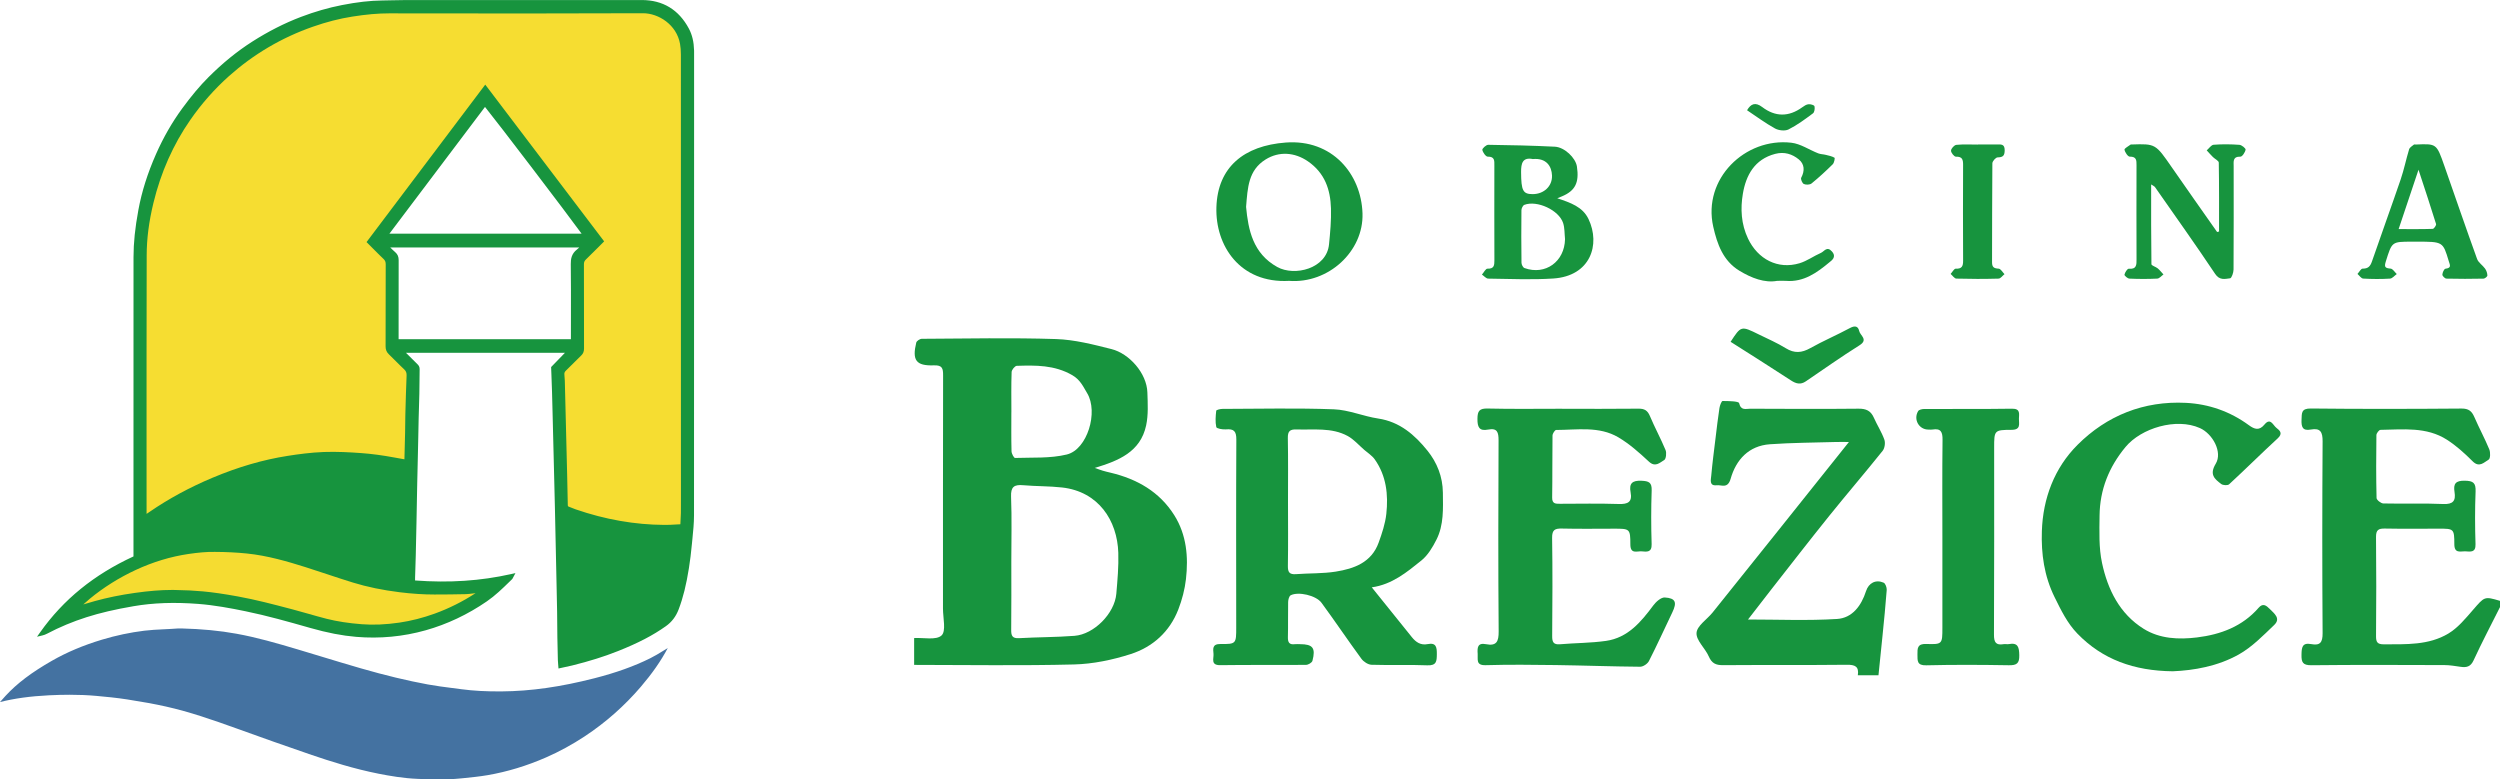
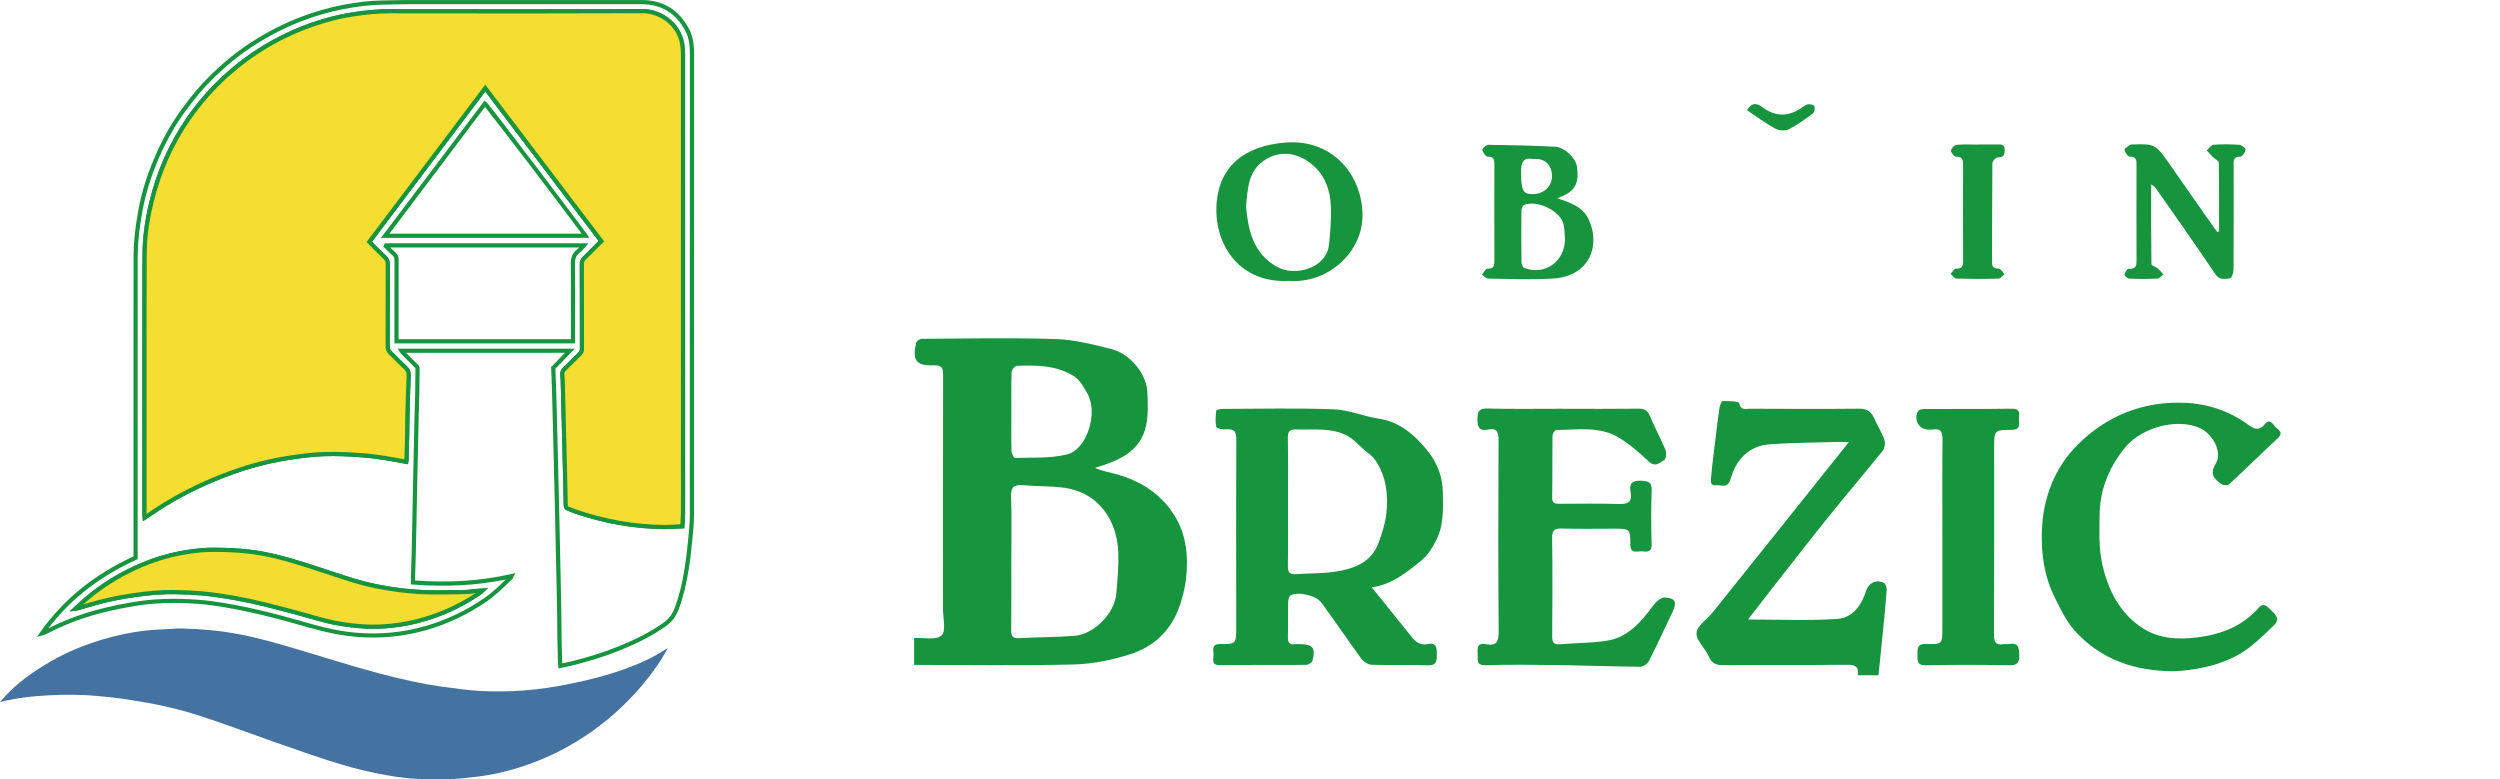
<svg xmlns="http://www.w3.org/2000/svg" version="1.1" id="Layer_1" x="0px" y="0px" width="149.181px" height="46.511px" viewBox="0 0 149.181 46.511" style="enable-background:new 0 0 149.181 46.511;" xml:space="preserve">
  <style type="text/css">
	.st0{fill:#17943E;}
	.st1{fill:#4472A1;}
	.st2{fill:#F6DD31;}
	.st3{fill:#F5DC31;}
</style>
  <g>
    <g>
      <g>
-         <path class="st0" d="M33.015,21.951c0.338-0.349,0.652-0.673,0.992-1.024c-3.367,0-6.696,0-10.046,0     c0.028,0.042,0.048,0.083,0.078,0.114c0.259,0.261,0.516,0.523,0.781,0.777c0.062,0.059,0.097,0.112,0.095,0.2     c-0.009,0.489-0.008,0.979-0.017,1.468c-0.009,0.481-0.03,0.962-0.041,1.444     c-0.017,0.726-0.029,1.452-0.045,2.178c-0.013,0.575-0.03,1.15-0.042,1.724     c-0.016,0.776-0.029,1.553-0.044,2.329c-0.013,0.654-0.027,1.308-0.043,1.962     c-0.011,0.445-0.028,0.89-0.04,1.336c-0.003,0.093-0,0.186-0,0.293     c1.975,0.157,3.922,0.064,5.875-0.373c-0.027,0.051-0.035,0.078-0.053,0.095     c-0.474,0.461-0.938,0.931-1.488,1.309c-1.113,0.765-2.315,1.342-3.611,1.707     c-1.34,0.378-2.712,0.505-4.102,0.387c-0.928-0.078-1.832-0.275-2.727-0.529     c-1.28-0.363-2.559-0.729-3.864-0.996c-0.938-0.192-1.879-0.365-2.833-0.44     c-1.301-0.101-2.599-0.085-3.893,0.138c-0.958,0.165-1.903,0.367-2.828,0.661     c-0.817,0.26-1.606,0.587-2.364,0.988c-0.08,0.042-0.164,0.076-0.255,0.097     c1.437-2.028,3.33-3.485,5.589-4.516c0-0.092,0-0.184,0-0.277c0-5.891-0.002-11.783,0.002-17.674     c0.001-0.935,0.118-1.859,0.287-2.779c0.211-1.145,0.574-2.241,1.041-3.301     c0.421-0.955,0.934-1.863,1.554-2.708c0.477-0.651,0.983-1.278,1.552-1.847     c0.789-0.789,1.645-1.501,2.589-2.105c0.912-0.583,1.867-1.078,2.878-1.463c0.793-0.302,1.606-0.542,2.44-0.704     c0.782-0.152,1.571-0.26,2.37-0.271c0.489-0.007,0.977-0.027,1.466-0.028     c4.674-0.002,9.349-0.003,14.023-0c1.228,0.001,2.129,0.561,2.705,1.639     c0.206,0.386,0.284,0.811,0.295,1.247c0.001,0.036,0,0.072,0,0.108c0,9.212,0.002,18.424-0.005,27.635     c-0.001,0.558-0.069,1.116-0.123,1.673c-0.046,0.485-0.103,0.97-0.179,1.451     c-0.131,0.831-0.307,1.651-0.607,2.442c-0.147,0.388-0.373,0.699-0.717,0.943     c-0.875,0.621-1.833,1.074-2.824,1.47c-0.889,0.355-1.804,0.629-2.732,0.859     c-0.215,0.053-0.433,0.094-0.665,0.144c-0.01-0.128-0.023-0.24-0.026-0.353     c-0.012-0.453-0.023-0.905-0.03-1.358c-0.008-0.511-0.007-1.022-0.015-1.533     c-0.011-0.69-0.028-1.38-0.042-2.07c-0.015-0.697-0.029-1.395-0.043-2.092     c-0.014-0.661-0.028-1.323-0.043-1.984c-0.013-0.589-0.029-1.178-0.043-1.768     c-0.014-0.568-0.029-1.135-0.043-1.703c-0.015-0.589-0.029-1.179-0.043-1.768     c-0.014-0.575-0.027-1.15-0.044-1.724C33.053,22.904,33.032,22.424,33.015,21.951z M4.567,36.304     c0.056-0.012,0.113-0.02,0.168-0.036c0.317-0.092,0.633-0.192,0.952-0.28c0.783-0.217,1.579-0.373,2.384-0.486     c0.777-0.109,1.555-0.184,2.341-0.172c0.561,0.009,1.12,0.031,1.679,0.083     c0.695,0.065,1.382,0.174,2.068,0.298c1.111,0.201,2.202,0.492,3.292,0.779c0.674,0.178,1.34,0.386,2.016,0.556     c0.69,0.174,1.395,0.27,2.106,0.326c0.764,0.06,1.524,0.013,2.279-0.097     c0.727-0.106,1.435-0.291,2.127-0.541c0.94-0.339,1.819-0.792,2.644-1.353     c0.043-0.029,0.078-0.07,0.152-0.139c-0.165,0.011-0.278,0.015-0.391,0.026c-0.2,0.019-0.4,0.056-0.6,0.06     c-0.618,0.014-1.236,0.021-1.854,0.021c-0.691,0.001-1.379-0.049-2.065-0.134     c-0.936-0.116-1.86-0.295-2.761-0.571c-0.955-0.292-1.897-0.628-2.851-0.927     c-1.152-0.362-2.31-0.695-3.521-0.816c-0.638-0.064-1.278-0.093-1.916-0.095     c-0.53-0.002-1.064,0.049-1.588,0.126c-1.108,0.163-2.172,0.494-3.188,0.967     c-0.996,0.463-1.923,1.04-2.771,1.741c-0.249,0.205-0.483,0.428-0.723,0.643     c-0.01,0.009-0.02,0.018-0.029,0.027C4.533,36.308,4.55,36.306,4.567,36.304z M40.719,31.405     c0.015-0.286,0.035-0.536,0.039-0.787c0.006-0.396,0.002-0.792,0.002-1.188c0-8.729,0-17.457-0.002-26.186     c-0-0.215-0.015-0.432-0.052-0.644c-0.207-1.183-1.325-1.938-2.344-1.934     c-5.041,0.02-10.082,0.011-15.124,0.007c-0.751-0.001-1.493,0.078-2.232,0.194     c-0.811,0.128-1.602,0.338-2.378,0.609c-1.879,0.656-3.559,1.643-5.045,2.969     c-0.887,0.791-1.663,1.676-2.338,2.649c-1.054,1.518-1.776,3.185-2.211,4.982     c-0.252,1.04-0.405,2.092-0.408,3.158c-0.012,5.157-0.007,10.313-0.007,15.47c0,0.053,0.008,0.106,0.015,0.184     c0.137-0.091,0.252-0.164,0.363-0.24c1.173-0.806,2.423-1.473,3.734-2.022     c1.437-0.602,2.918-1.056,4.463-1.297c0.711-0.111,1.423-0.202,2.142-0.228c0.734-0.027,1.467,0.011,2.199,0.064     c0.668,0.048,1.328,0.142,1.986,0.265c0.237,0.044,0.475,0.085,0.719,0.129c0.008-0.049,0.015-0.076,0.016-0.104     c0.015-0.547,0.03-1.093,0.041-1.64c0.007-0.338,0.004-0.677,0.013-1.015     c0.021-0.791,0.042-1.582,0.075-2.373c0.008-0.195-0.039-0.337-0.185-0.473     c-0.311-0.289-0.601-0.601-0.909-0.894c-0.113-0.108-0.16-0.218-0.159-0.376     c0.006-1.635,0.001-3.27,0.007-4.904c0.001-0.172-0.045-0.295-0.171-0.415     c-0.313-0.296-0.613-0.607-0.933-0.928c2.305-3.056,4.605-6.105,6.921-9.176c2.315,3.052,4.619,6.089,6.929,9.135     c-0.342,0.341-0.669,0.675-1.006,0.999c-0.113,0.108-0.159,0.218-0.159,0.377c0.006,1.678,0.002,3.356,0.006,5.034     c0,0.133-0.034,0.23-0.131,0.323c-0.306,0.295-0.599,0.603-0.906,0.897     c-0.104,0.099-0.149,0.203-0.134,0.342c0.013,0.121,0.022,0.244,0.025,0.366     c0.017,0.619,0.032,1.237,0.047,1.856c0.013,0.532,0.026,1.065,0.039,1.597c0.016,0.633,0.032,1.266,0.047,1.899     c0.016,0.683,0.035,1.367,0.044,2.051c0.002,0.121,0.043,0.186,0.152,0.225c0.136,0.048,0.266,0.109,0.402,0.156     c1.726,0.596,3.5,0.925,5.328,0.934C39.992,31.449,40.343,31.421,40.719,31.405z M23.043,14.643     c-0.006,0.014-0.012,0.028-0.018,0.042c0.16,0.155,0.315,0.317,0.482,0.464c0.119,0.104,0.157,0.219,0.156,0.376     c-0.006,1.534-0.004,3.068-0.004,4.602c0,0.077,0,0.154,0,0.238c3.521,0,7.016,0,10.531,0c0-0.091,0-0.169,0-0.247     c0-1.455,0.01-2.91-0.008-4.364c-0.004-0.321,0.06-0.567,0.319-0.765c0.121-0.092,0.225-0.21,0.341-0.346     C30.885,14.643,26.964,14.643,23.043,14.643z M22.985,14.07c4.016,0,7.984,0,11.96,0     c-0.202-0.343-5.878-7.791-6.01-7.887C26.959,8.803,24.982,11.423,22.985,14.07z" />
        <path class="st0" d="M33.326,39.891l-0.021-0.268c-0.007-0.082-0.014-0.158-0.016-0.234     c-0.012-0.453-0.023-0.906-0.03-1.359c-0.003-0.241-0.005-0.482-0.007-0.723     c-0.002-0.27-0.004-0.54-0.008-0.81c-0.008-0.46-0.018-0.92-0.028-1.38l-0.102-4.765     c-0.011-0.471-0.022-0.941-0.034-1.412l-0.106-4.284c-0.01-0.422-0.02-0.844-0.033-1.266     c-0.01-0.34-0.023-0.68-0.036-1.017l-0.018-0.47l0.824-0.85h-9.485c0.225,0.228,0.45,0.455,0.681,0.677     c0.067,0.065,0.136,0.15,0.134,0.292c-0.004,0.233-0.006,0.466-0.008,0.698     c-0.002,0.257-0.004,0.514-0.009,0.77c-0.005,0.264-0.014,0.528-0.022,0.792     c-0.007,0.217-0.014,0.435-0.019,0.652c-0.009,0.382-0.016,0.764-0.023,1.146l-0.041,1.816     c-0.008,0.313-0.016,0.626-0.022,0.94c-0.009,0.436-0.017,0.873-0.025,1.309l-0.019,1.02     c-0.013,0.655-0.027,1.309-0.043,1.963c-0.006,0.258-0.015,0.516-0.023,0.774l-0.018,0.562     c-0.002,0.057-0.002,0.114-0.001,0.174c2.031,0.152,3.906,0.028,5.724-0.38l0.267-0.06l-0.151,0.283     c-0.013,0.027-0.026,0.056-0.053,0.083l-0.15,0.146c-0.42,0.41-0.855,0.833-1.356,1.177     c-1.141,0.784-2.368,1.364-3.648,1.724c-1.344,0.379-2.737,0.51-4.147,0.392     c-0.849-0.072-1.723-0.241-2.751-0.534l-0.065-0.019c-1.235-0.351-2.511-0.713-3.789-0.975     c-0.889-0.183-1.845-0.362-2.818-0.438c-1.421-0.109-2.685-0.065-3.862,0.137c-1.107,0.19-2,0.399-2.811,0.658     c-0.817,0.26-1.606,0.59-2.344,0.979c-0.097,0.051-0.19,0.087-0.285,0.108L2.209,37.995l0.19-0.268     c1.384-1.953,3.205-3.434,5.566-4.524v-4.275c-0.001-4.532-0.001-9.064,0.002-13.596     c0.001-0.84,0.092-1.731,0.29-2.802c0.202-1.094,0.545-2.183,1.05-3.329     c0.435-0.987,0.962-1.906,1.567-2.732c0.557-0.759,1.054-1.351,1.565-1.861     c0.846-0.845,1.699-1.539,2.61-2.122c0.949-0.606,1.925-1.103,2.901-1.474c0.826-0.315,1.654-0.553,2.46-0.71     c0.907-0.177,1.667-0.264,2.393-0.273C23,0.026,23.198,0.022,23.395,0.017c0.291-0.007,0.583-0.015,0.874-0.015     c4.675-0.001,9.349-0.003,14.023,0c1.264,0.001,2.211,0.575,2.815,1.705c0.196,0.367,0.297,0.793,0.31,1.303     l0.001,0.084v4.833c0.001,7.61,0.001,15.219-0.005,22.829c-0.001,0.461-0.047,0.927-0.093,1.377l-0.03,0.307     c-0.054,0.561-0.111,1.024-0.18,1.459c-0.16,1.009-0.349,1.77-0.614,2.466c-0.161,0.424-0.41,0.751-0.762,1.001     c-0.771,0.548-1.65,1.005-2.85,1.483c-0.817,0.326-1.716,0.609-2.748,0.864     c-0.146,0.036-0.293,0.067-0.445,0.098L33.326,39.891z M33.142,22l0.014,0.362     c0.013,0.338,0.026,0.678,0.037,1.019c0.013,0.422,0.023,0.845,0.033,1.268l0.106,4.283     c0.012,0.471,0.023,0.942,0.034,1.413l0.102,4.765c0.01,0.461,0.02,0.921,0.028,1.382     c0.004,0.271,0.006,0.541,0.008,0.812c0.002,0.24,0.003,0.48,0.007,0.721     c0.007,0.452,0.018,0.904,0.03,1.356c0.002,0.067,0.007,0.134,0.013,0.205l0.086-0.019     c0.149-0.031,0.293-0.061,0.436-0.096c1.02-0.252,1.909-0.532,2.715-0.854c1.18-0.47,2.043-0.919,2.798-1.455     c0.314-0.223,0.527-0.504,0.673-0.886c0.258-0.68,0.443-1.425,0.6-2.417c0.067-0.429,0.124-0.888,0.178-1.444     l0.031-0.309c0.044-0.444,0.091-0.904,0.091-1.352c0.006-7.61,0.006-15.219,0.005-22.829L41.167,3.016     c-0.011-0.47-0.102-0.86-0.28-1.191c-0.557-1.043-1.429-1.572-2.594-1.573c-4.674-0.003-9.349-0.002-14.023,0     c-0.289,0.001-0.579,0.008-0.868,0.015c-0.199,0.005-0.398,0.01-0.596,0.013     c-0.71,0.01-1.456,0.095-2.348,0.269c-0.792,0.154-1.606,0.389-2.419,0.698     c-0.96,0.365-1.921,0.854-2.856,1.451c-0.895,0.573-1.735,1.256-2.568,2.088c-0.501,0.501-0.991,1.084-1.54,1.832     c-0.594,0.811-1.112,1.715-1.54,2.685c-0.497,1.128-0.835,2.199-1.032,3.273     c-0.194,1.056-0.285,1.932-0.286,2.757c-0.002,4.532-0.002,9.063-0.002,13.596v4.436l-0.073,0.033     c-2.201,1.004-3.927,2.349-5.264,4.101c0.699-0.356,1.439-0.659,2.204-0.903     c0.822-0.262,1.727-0.474,2.845-0.665c1.198-0.206,2.481-0.252,3.924-0.14c0.986,0.077,1.952,0.258,2.849,0.442     c1.287,0.264,2.568,0.628,3.807,0.98l0.065,0.019c1.012,0.288,1.871,0.455,2.704,0.525     c1.378,0.116,2.743-0.013,4.058-0.383c1.253-0.353,2.456-0.921,3.574-1.69c0.464-0.319,0.876-0.714,1.273-1.101     c-1.764,0.356-3.583,0.454-5.547,0.298l-0.115-0.009l-0.001-0.214c-0.001-0.069-0.001-0.134,0.001-0.198     l0.018-0.563c0.008-0.257,0.017-0.514,0.023-0.771c0.016-0.654,0.03-1.308,0.043-1.962l0.019-1.02     c0.008-0.436,0.016-0.873,0.025-1.31c0.006-0.314,0.015-0.627,0.022-0.941l0.041-1.815     c0.007-0.382,0.015-0.765,0.023-1.147c0.005-0.218,0.012-0.436,0.019-0.654c0.008-0.263,0.017-0.526,0.022-0.789     c0.005-0.256,0.007-0.512,0.009-0.768c0.002-0.233,0.004-0.467,0.008-0.701     c0.001-0.039-0.007-0.06-0.057-0.107c-0.233-0.225-0.461-0.455-0.689-0.685l-0.094-0.095     c-0.031-0.031-0.052-0.066-0.071-0.097l-0.152-0.23h10.575L33.142,22z M22.255,37.524     c-0.236,0-0.466-0.009-0.692-0.027c-0.797-0.062-1.493-0.169-2.126-0.329c-0.377-0.095-0.751-0.202-1.126-0.308     c-0.296-0.085-0.593-0.169-0.891-0.248l-0.133-0.035c-1.027-0.271-2.089-0.55-3.15-0.742     c-0.828-0.15-1.462-0.241-2.057-0.297c-0.498-0.047-1.029-0.073-1.669-0.083     c-0.673-0.009-1.417,0.044-2.322,0.171c-0.853,0.12-1.627,0.278-2.368,0.483     c-0.198,0.054-0.394,0.113-0.59,0.172l-0.36,0.107C4.728,36.4,4.685,36.408,4.642,36.417l-0.107,0.017     l-0.39,0.058l0.539-0.501c0.166-0.152,0.333-0.303,0.506-0.446c0.84-0.694,1.781-1.285,2.798-1.758     c1.049-0.488,2.133-0.816,3.222-0.977c0.595-0.088,1.118-0.138,1.607-0.127     c0.685,0.002,1.315,0.034,1.928,0.096c1.266,0.127,2.494,0.491,3.546,0.822     c0.435,0.136,0.867,0.28,1.299,0.424c0.516,0.172,1.031,0.344,1.551,0.502     c0.839,0.257,1.735,0.442,2.74,0.566c0.726,0.089,1.393,0.133,2.039,0.133c0.003,0,0.007,0,0.01,0     c0.617-0.001,1.234-0.008,1.851-0.021c0.126-0.003,0.251-0.019,0.375-0.035c0.072-0.009,0.144-0.018,0.216-0.025     c0.078-0.007,0.156-0.012,0.251-0.018l0.497-0.032l-0.325,0.302c-0.04,0.039-0.069,0.066-0.102,0.089     c-0.839,0.569-1.738,1.029-2.671,1.366c-0.718,0.259-1.442,0.443-2.151,0.547     C23.298,37.483,22.764,37.523,22.255,37.524z M10.25,35.204c0.055,0,0.11,0,0.164,0.001     c0.647,0.01,1.184,0.037,1.689,0.084c0.603,0.056,1.243,0.149,2.079,0.3c1.071,0.194,2.138,0.475,3.169,0.747     l0.133,0.035c0.3,0.079,0.598,0.165,0.896,0.249c0.372,0.106,0.743,0.212,1.118,0.307     c0.62,0.156,1.302,0.261,2.085,0.322c0.697,0.054,1.434,0.023,2.252-0.096     c0.693-0.102,1.4-0.282,2.103-0.536c0.849-0.307,1.669-0.717,2.441-1.221     c-0.064,0.006-0.127,0.014-0.19,0.022c-0.133,0.017-0.267,0.033-0.4,0.037     c-0.619,0.014-1.238,0.021-1.857,0.021c-0.003,0-0.007,0-0.01,0c-0.656,0-1.333-0.044-2.069-0.135     c-1.02-0.126-1.93-0.314-2.783-0.575c-0.521-0.16-1.039-0.332-1.557-0.504     c-0.431-0.144-0.862-0.287-1.295-0.423c-1.04-0.327-2.253-0.686-3.496-0.811     c-0.605-0.061-1.227-0.092-1.904-0.095c-0.484-0.008-0.987,0.039-1.57,0.124     c-1.065,0.157-2.126,0.478-3.153,0.956c-0.998,0.464-1.921,1.044-2.745,1.724     c-0.129,0.107-0.255,0.219-0.379,0.332l0.088-0.026c0.198-0.06,0.396-0.119,0.596-0.174     c0.751-0.208,1.536-0.368,2.399-0.489C8.9,35.26,9.604,35.204,10.25,35.204z M39.668,31.572     c-0.009,0-0.018,0-0.027,0c-1.78-0.009-3.586-0.325-5.369-0.94c-0.071-0.025-0.141-0.053-0.21-0.082     c-0.064-0.026-0.127-0.052-0.192-0.075c-0.159-0.056-0.234-0.164-0.236-0.341     c-0.008-0.585-0.022-1.169-0.037-1.754l-0.14-5.647c-0.003-0.119-0.012-0.237-0.025-0.355     c-0.019-0.174,0.035-0.315,0.172-0.446c0.157-0.15,0.31-0.304,0.462-0.458c0.147-0.147,0.293-0.295,0.443-0.439     c0.067-0.065,0.093-0.128,0.092-0.232c-0.002-0.741-0.002-1.481-0.002-2.222c-0.001-0.938-0.001-1.875-0.004-2.812     c-0.001-0.191,0.06-0.335,0.198-0.468c0.239-0.229,0.473-0.464,0.71-0.703l0.217-0.217L28.957,5.464     l-6.757,8.957l0.2,0.202c0.219,0.221,0.433,0.438,0.654,0.646c0.146,0.139,0.211,0.294,0.21,0.506     c-0.003,0.835-0.003,1.671-0.004,2.506c-0.001,0.799-0.001,1.599-0.003,2.398     c-0.001,0.124,0.032,0.202,0.121,0.286c0.14,0.133,0.276,0.27,0.412,0.407c0.163,0.164,0.326,0.328,0.496,0.485     c0.166,0.154,0.235,0.33,0.226,0.57c-0.031,0.735-0.051,1.471-0.071,2.206l-0.004,0.166     c-0.005,0.183-0.006,0.366-0.008,0.549c-0.002,0.155-0.002,0.31-0.006,0.465     c-0.01,0.477-0.023,0.954-0.036,1.432l-0.005,0.209c-0.001,0.022-0.004,0.046-0.01,0.077l-0.026,0.17     l-0.322-0.057c-0.177-0.031-0.351-0.062-0.524-0.094c-0.712-0.133-1.357-0.219-1.972-0.263     c-0.654-0.047-1.423-0.09-2.186-0.064c-0.776,0.028-1.544,0.136-2.127,0.227     c-1.457,0.227-2.907,0.649-4.433,1.289c-1.338,0.56-2.586,1.237-3.711,2.01     c-0.076,0.053-0.154,0.103-0.239,0.159L8.526,31.107L8.502,30.825c-0.005-0.046-0.008-0.084-0.008-0.123     l-0.001-3.943c-0.001-3.842-0.002-7.685,0.008-11.527c0.002-1.014,0.137-2.056,0.411-3.187     c0.448-1.847,1.198-3.537,2.23-5.023c0.687-0.99,1.48-1.889,2.357-2.671c1.488-1.327,3.2-2.334,5.087-2.994     c0.831-0.29,1.616-0.491,2.399-0.614c0.856-0.134,1.577-0.194,2.252-0.196l1.628,0.002     c4.423,0.005,8.997,0.009,13.495-0.008c0.002,0,0.005,0,0.008,0c1.035,0,2.235,0.76,2.459,2.038     c0.036,0.205,0.054,0.428,0.054,0.665c0.002,7.481,0.002,14.963,0.002,22.445l0.001,4.1     c0.001,0.277,0.002,0.554-0.002,0.831c-0.003,0.175-0.014,0.35-0.025,0.537l-0.021,0.369l-0.113,0.005     c-0.12,0.005-0.237,0.011-0.353,0.018C40.129,31.56,39.9,31.572,39.668,31.572z M28.956,5.05l0.1,0.131     l6.995,9.222l-0.371,0.372c-0.239,0.24-0.475,0.476-0.715,0.707c-0.088,0.085-0.121,0.163-0.121,0.286     c0.003,0.938,0.003,1.875,0.004,2.813c0.001,0.74,0.001,1.48,0.002,2.221     c0.001,0.172-0.051,0.3-0.169,0.413c-0.149,0.143-0.294,0.289-0.44,0.435     c-0.154,0.155-0.309,0.31-0.467,0.462c-0.08,0.076-0.106,0.143-0.096,0.238     c0.014,0.125,0.023,0.251,0.026,0.376l0.14,5.647c0.014,0.586,0.029,1.171,0.037,1.757     c0.001,0.08,0.019,0.09,0.069,0.108c0.069,0.024,0.136,0.052,0.204,0.08     c0.066,0.027,0.131,0.053,0.198,0.077c1.756,0.606,3.535,0.918,5.288,0.927     c0.234,0.006,0.468-0.012,0.716-0.025c0.08-0.004,0.161-0.008,0.243-0.012l0.008-0.144     c0.011-0.183,0.021-0.354,0.024-0.525c0.004-0.275,0.003-0.55,0.002-0.826l-0.001-4.101     c0-7.481,0-14.963-0.002-22.445c0-0.223-0.017-0.432-0.05-0.623c-0.202-1.147-1.282-1.831-2.213-1.831     c-0.002,0-0.005,0-0.007,0C33.863,0.81,29.29,0.804,24.866,0.799l-1.628-0.002c-0.005,0-0.009,0-0.014,0     c-0.663,0-1.362,0.061-2.198,0.193c-0.769,0.121-1.539,0.318-2.356,0.604c-1.856,0.648-3.539,1.639-5.003,2.944     c-0.862,0.769-1.643,1.653-2.318,2.627c-1.014,1.461-1.752,3.123-2.192,4.939c-0.27,1.111-0.402,2.135-0.404,3.129     c-0.009,3.842-0.009,7.684-0.008,11.526l0.001,3.905c0.064-0.042,0.123-0.081,0.182-0.122     c1.139-0.783,2.403-1.468,3.756-2.035c1.545-0.648,3.014-1.075,4.492-1.306     c0.589-0.092,1.367-0.201,2.157-0.23c0.772-0.027,1.552,0.017,2.212,0.065c0.624,0.044,1.278,0.132,2,0.266     c0.173,0.033,0.346,0.063,0.522,0.094l0.065,0.012l0.005-0.171c0.013-0.477,0.025-0.954,0.036-1.43     c0.003-0.154,0.004-0.308,0.006-0.462c0.002-0.185,0.003-0.37,0.008-0.554l0.004-0.166     c0.02-0.736,0.04-1.473,0.071-2.209c0.007-0.169-0.033-0.271-0.145-0.377c-0.172-0.159-0.337-0.326-0.503-0.492     c-0.134-0.135-0.269-0.271-0.407-0.402c-0.137-0.131-0.198-0.275-0.198-0.467     c0.003-0.799,0.003-1.598,0.003-2.397c0.001-0.836,0.001-1.672,0.004-2.507c0.001-0.144-0.035-0.231-0.132-0.323     c-0.223-0.211-0.439-0.429-0.66-0.652l-0.352-0.354L28.956,5.05z M34.316,20.49H23.536v-1.332     c-0.001-1.211-0.001-2.423,0.003-3.634c0.001-0.132-0.03-0.208-0.113-0.281     c-0.12-0.104-0.232-0.216-0.345-0.328l-0.204-0.199l0.082-0.198h12.154l-0.174,0.206     c-0.113,0.134-0.226,0.263-0.36,0.365c-0.198,0.151-0.273,0.337-0.27,0.664     c0.013,1.064,0.011,2.145,0.009,3.191L34.316,20.49z M23.786,20.24h10.281l0.002-1.297     c0.002-1.045,0.004-2.126-0.009-3.188c-0.003-0.287,0.038-0.613,0.368-0.866     c0.047-0.036,0.092-0.077,0.137-0.122H23.287c0.099,0.098,0.198,0.196,0.303,0.287     c0.139,0.122,0.2,0.267,0.199,0.471c-0.004,1.21-0.004,2.421-0.003,3.632V20.24z M35.164,14.195H22.734     l6.175-8.185l0.1,0.072c0.214,0.156,6.008,7.863,6.044,7.925L35.164,14.195z M23.236,13.945h11.47     c-0.82-1.134-5.064-6.705-5.765-7.564L23.236,13.945z" />
      </g>
      <g>
        <path class="st1" d="M4.158,41.458c0.562,0,1.086,0.022,1.584,0.067c0.558,0.05,1.206,0.112,1.845,0.211     c0.941,0.146,1.655,0.277,2.315,0.425c1.416,0.317,2.79,0.796,4.191,1.3c1.438,0.518,2.978,1.069,4.511,1.591     c1.081,0.368,2.514,0.828,4.006,1.121c0.631,0.123,1.463,0.27,2.304,0.304c0.862,0.037,1.707,0.062,2.548-0.024     l0.198-0.019c0.473-0.048,0.963-0.097,1.437-0.178c1.167-0.201,2.341-0.557,3.488-1.059     c0.785-0.343,1.561-0.766,2.307-1.258c1.244-0.821,2.369-1.814,3.343-2.951c0.676-0.789,1.206-1.549,1.612-2.316     c-0.088,0.053-0.176,0.106-0.264,0.16c-0.252,0.155-0.513,0.315-0.784,0.449     c-0.961,0.477-2.049,0.866-3.326,1.192c-1.022,0.261-1.958,0.451-2.86,0.579     c-0.923,0.132-1.798,0.199-2.675,0.206c-0.92,0.008-1.685-0.035-2.403-0.13     c-0.181-0.025-0.363-0.048-0.544-0.071c-0.481-0.061-0.978-0.125-1.463-0.214     c-1.22-0.224-2.525-0.538-3.99-0.96c-0.79-0.228-1.576-0.466-2.363-0.705     c-0.465-0.141-0.929-0.282-1.395-0.421c-1.289-0.384-2.455-0.72-3.678-0.942     c-0.993-0.181-2.064-0.283-3.276-0.314c-0.155-0.004-0.311,0.007-0.465,0.018l-0.147,0.01     c-0.158,0.009-0.315,0.017-0.473,0.024c-0.373,0.018-0.758,0.037-1.131,0.083     c-0.844,0.104-1.693,0.284-2.524,0.534c-1.119,0.338-2.096,0.75-2.986,1.259     c-1.22,0.698-2.073,1.342-2.765,2.089C0.219,41.641,0.11,41.766,0,41.893     c0.865-0.218,1.797-0.346,2.922-0.403C3.354,41.469,3.766,41.458,4.158,41.458z" />
      </g>
      <g>
        <path class="st2" d="M40.719,31.405c-0.376,0.016-0.727,0.044-1.077,0.042c-1.829-0.009-3.602-0.338-5.328-0.934     c-0.136-0.047-0.267-0.108-0.402-0.156c-0.11-0.039-0.151-0.103-0.152-0.225     c-0.009-0.684-0.028-1.367-0.044-2.051c-0.015-0.633-0.032-1.266-0.047-1.899     c-0.013-0.532-0.026-1.065-0.039-1.597c-0.015-0.619-0.03-1.238-0.047-1.856     c-0.003-0.122-0.012-0.244-0.025-0.366c-0.016-0.14,0.03-0.243,0.134-0.342c0.307-0.294,0.6-0.602,0.906-0.897     c0.097-0.093,0.131-0.19,0.131-0.323c-0.004-1.678-0-3.356-0.006-5.034c-0.001-0.159,0.046-0.269,0.159-0.377     c0.337-0.324,0.664-0.658,1.006-0.999c-2.31-3.046-4.614-6.083-6.929-9.135     c-2.316,3.07-4.616,6.119-6.921,9.176c0.32,0.32,0.62,0.631,0.933,0.928c0.126,0.119,0.172,0.242,0.171,0.415     c-0.006,1.635-0.002,3.27-0.007,4.904c-0.001,0.158,0.046,0.269,0.159,0.376     c0.308,0.293,0.597,0.605,0.909,0.894c0.146,0.136,0.194,0.278,0.185,0.473c-0.033,0.791-0.054,1.582-0.075,2.373     c-0.009,0.338-0.006,0.677-0.013,1.015c-0.012,0.547-0.027,1.093-0.041,1.64     c-0.001,0.028-0.008,0.056-0.016,0.104c-0.244-0.043-0.482-0.084-0.719-0.129     c-0.657-0.123-1.318-0.217-1.986-0.265c-0.733-0.053-1.465-0.091-2.199-0.064     c-0.719,0.026-1.431,0.117-2.142,0.228c-1.544,0.241-3.026,0.695-4.463,1.297     c-1.31,0.549-2.561,1.216-3.734,2.022c-0.112,0.077-0.226,0.15-0.363,0.24     c-0.006-0.078-0.015-0.131-0.015-0.184c0-5.157-0.005-10.313,0.007-15.47     c0.003-1.066,0.156-2.118,0.408-3.158c0.436-1.797,1.157-3.464,2.211-4.982     c0.675-0.973,1.451-1.858,2.338-2.649c1.486-1.325,3.166-2.313,5.045-2.969     c0.776-0.271,1.567-0.482,2.378-0.609c0.739-0.116,1.481-0.195,2.232-0.194     c5.041,0.005,10.083,0.013,15.124-0.007c1.019-0.004,2.137,0.751,2.344,1.934     c0.037,0.211,0.052,0.429,0.052,0.644c0.003,8.729,0.002,17.457,0.002,26.186c0,0.396,0.005,0.792-0.002,1.188     C40.754,30.869,40.734,31.119,40.719,31.405z" />
        <path class="st0" d="M39.668,31.572c-0.009,0-0.018,0-0.027,0c-1.78-0.009-3.586-0.325-5.369-0.94     c-0.071-0.025-0.141-0.053-0.21-0.082c-0.064-0.026-0.127-0.052-0.192-0.075     c-0.159-0.056-0.234-0.164-0.236-0.341c-0.008-0.585-0.022-1.169-0.037-1.754l-0.14-5.647     c-0.003-0.119-0.012-0.237-0.024-0.355c-0.019-0.174,0.035-0.315,0.171-0.446     c0.157-0.15,0.31-0.304,0.462-0.458c0.147-0.147,0.293-0.295,0.443-0.439c0.067-0.065,0.093-0.128,0.092-0.232     c-0.002-0.741-0.002-1.481-0.002-2.222c-0.001-0.938-0.001-1.875-0.004-2.812     c-0.001-0.191,0.06-0.335,0.198-0.468c0.239-0.229,0.473-0.464,0.71-0.703l0.217-0.217L28.957,5.464     l-6.757,8.957l0.2,0.202c0.219,0.221,0.433,0.438,0.654,0.646c0.146,0.139,0.211,0.294,0.21,0.506     c-0.003,0.835-0.003,1.671-0.004,2.506c-0.001,0.799-0.001,1.599-0.003,2.398     c-0.001,0.124,0.032,0.202,0.121,0.286c0.14,0.133,0.276,0.27,0.412,0.407c0.163,0.164,0.326,0.328,0.496,0.485     c0.166,0.154,0.235,0.33,0.226,0.57c-0.031,0.735-0.051,1.471-0.071,2.206l-0.004,0.166     c-0.005,0.183-0.006,0.366-0.008,0.549c-0.002,0.155-0.002,0.31-0.006,0.465     c-0.01,0.477-0.023,0.954-0.036,1.432l-0.005,0.209c-0.001,0.022-0.004,0.046-0.01,0.077l-0.026,0.17     l-0.322-0.057c-0.177-0.031-0.351-0.062-0.524-0.094c-0.712-0.133-1.357-0.219-1.972-0.263     c-0.654-0.047-1.423-0.09-2.186-0.064c-0.776,0.028-1.544,0.136-2.127,0.227     c-1.457,0.227-2.907,0.649-4.433,1.289c-1.338,0.56-2.586,1.237-3.711,2.01     c-0.076,0.053-0.154,0.103-0.239,0.159L8.526,31.107L8.502,30.825c-0.005-0.046-0.008-0.084-0.008-0.123     l-0.001-3.943c-0.001-3.842-0.002-7.685,0.008-11.527c0.002-1.014,0.137-2.056,0.411-3.187     c0.448-1.847,1.198-3.537,2.23-5.023c0.687-0.99,1.48-1.889,2.357-2.671c1.488-1.327,3.2-2.334,5.087-2.994     c0.831-0.29,1.616-0.491,2.399-0.614c0.856-0.134,1.577-0.194,2.252-0.196l1.628,0.002     c4.423,0.005,8.997,0.009,13.495-0.008c0.002,0,0.005,0,0.008,0c1.035,0,2.235,0.76,2.459,2.038     c0.036,0.205,0.054,0.428,0.054,0.665c0.002,7.481,0.002,14.963,0.002,22.445l0.001,4.1     c0.001,0.277,0.002,0.554-0.002,0.831c-0.003,0.175-0.014,0.35-0.025,0.537l-0.021,0.369l-0.113,0.005     c-0.12,0.005-0.237,0.011-0.353,0.018C40.129,31.56,39.9,31.572,39.668,31.572z M28.956,5.05l0.1,0.131     l6.995,9.222l-0.371,0.372c-0.239,0.24-0.475,0.476-0.715,0.707c-0.088,0.085-0.121,0.163-0.121,0.286     c0.003,0.938,0.003,1.875,0.004,2.813c0.001,0.74,0.001,1.48,0.002,2.221     c0.001,0.172-0.051,0.3-0.169,0.413c-0.149,0.143-0.294,0.289-0.44,0.435     c-0.154,0.155-0.309,0.31-0.467,0.462c-0.08,0.076-0.106,0.143-0.096,0.238     c0.014,0.125,0.023,0.251,0.026,0.376l0.14,5.647c0.014,0.586,0.029,1.171,0.037,1.757     c0.001,0.08,0.019,0.09,0.069,0.108c0.069,0.024,0.136,0.052,0.204,0.08     c0.066,0.027,0.131,0.053,0.198,0.077c1.756,0.606,3.535,0.918,5.288,0.927     c0.234,0.006,0.468-0.012,0.716-0.025c0.08-0.004,0.161-0.008,0.243-0.012l0.008-0.144     c0.011-0.183,0.021-0.354,0.024-0.525c0.004-0.275,0.003-0.55,0.002-0.826l-0.001-4.101     c0-7.481,0-14.963-0.002-22.445c0-0.223-0.017-0.432-0.05-0.623c-0.202-1.147-1.282-1.831-2.213-1.831     c-0.002,0-0.005,0-0.007,0C33.863,0.81,29.29,0.804,24.866,0.799l-1.628-0.002c-0.005,0-0.009,0-0.014,0     c-0.663,0-1.362,0.061-2.198,0.193c-0.769,0.121-1.539,0.318-2.356,0.604c-1.856,0.648-3.539,1.639-5.003,2.944     c-0.862,0.769-1.643,1.653-2.318,2.627c-1.014,1.461-1.752,3.123-2.192,4.939c-0.27,1.111-0.402,2.135-0.404,3.129     c-0.009,3.842-0.009,7.684-0.008,11.526l0.001,3.905c0.064-0.042,0.123-0.081,0.182-0.122     c1.139-0.783,2.403-1.468,3.756-2.035c1.545-0.648,3.014-1.075,4.492-1.306     c0.589-0.092,1.367-0.201,2.157-0.23c0.772-0.027,1.552,0.017,2.212,0.065c0.624,0.044,1.278,0.132,2,0.266     c0.173,0.033,0.346,0.063,0.522,0.094l0.065,0.012l0.005-0.171c0.013-0.477,0.025-0.954,0.036-1.43     c0.003-0.154,0.004-0.308,0.006-0.462c0.002-0.185,0.003-0.37,0.008-0.554l0.004-0.166     c0.02-0.736,0.04-1.473,0.071-2.209c0.007-0.169-0.033-0.271-0.145-0.377c-0.172-0.159-0.337-0.326-0.503-0.492     c-0.134-0.135-0.269-0.271-0.407-0.402c-0.137-0.131-0.198-0.275-0.198-0.467     c0.003-0.799,0.003-1.598,0.003-2.397c0.001-0.836,0.001-1.672,0.004-2.507c0.001-0.144-0.035-0.231-0.132-0.323     c-0.223-0.211-0.439-0.429-0.66-0.652l-0.352-0.354L28.956,5.05z" />
      </g>
      <g>
        <path class="st3" d="M4.546,36.283c0.241-0.215,0.475-0.438,0.723-0.643c0.848-0.7,1.775-1.278,2.771-1.741     c1.016-0.472,2.079-0.803,3.188-0.967c0.525-0.077,1.059-0.128,1.588-0.126c0.638,0.002,1.278,0.031,1.916,0.095     c1.211,0.122,2.369,0.454,3.521,0.816c0.953,0.3,1.895,0.635,2.851,0.927c0.901,0.276,1.825,0.455,2.761,0.571     c0.686,0.085,1.374,0.135,2.065,0.134c0.618-0.001,1.236-0.008,1.854-0.021c0.2-0.004,0.4-0.041,0.6-0.06     c0.113-0.011,0.226-0.015,0.391-0.026c-0.075,0.069-0.109,0.11-0.152,0.139     c-0.825,0.56-1.705,1.013-2.644,1.353c-0.692,0.25-1.401,0.435-2.127,0.541     c-0.755,0.11-1.515,0.157-2.279,0.097c-0.711-0.055-1.415-0.152-2.106-0.326c-0.676-0.17-1.342-0.378-2.016-0.556     c-1.091-0.288-2.181-0.578-3.292-0.779c-0.686-0.124-1.372-0.234-2.068-0.298     c-0.56-0.052-1.118-0.075-1.679-0.083c-0.786-0.012-1.564,0.064-2.341,0.172     c-0.805,0.113-1.601,0.269-2.384,0.486c-0.319,0.088-0.634,0.187-0.952,0.28     c-0.055,0.016-0.112,0.024-0.168,0.036C4.56,36.297,4.553,36.29,4.546,36.283z" />
        <path class="st0" d="M22.255,37.524c-0.236,0-0.466-0.009-0.692-0.027c-0.797-0.062-1.493-0.169-2.127-0.329     c-0.377-0.095-0.751-0.202-1.125-0.308c-0.296-0.085-0.593-0.169-0.891-0.248l-0.133-0.035     c-1.027-0.271-2.089-0.55-3.15-0.742c-0.828-0.15-1.462-0.241-2.057-0.297     c-0.498-0.047-1.029-0.073-1.669-0.083c-0.673-0.009-1.417,0.044-2.322,0.171     c-0.853,0.12-1.627,0.278-2.368,0.483c-0.198,0.054-0.394,0.113-0.59,0.172l-0.36,0.107     C4.728,36.4,4.685,36.408,4.642,36.417L4.526,36.44l-0.142-0.142l0.078-0.109     c0.076-0.068,0.151-0.136,0.226-0.205c0.165-0.15,0.33-0.3,0.501-0.441c0.84-0.694,1.781-1.285,2.798-1.758     c1.049-0.488,2.133-0.816,3.222-0.977c0.595-0.088,1.118-0.138,1.607-0.127     c0.685,0.002,1.315,0.034,1.928,0.096c1.266,0.127,2.494,0.491,3.546,0.822     c0.435,0.136,0.867,0.28,1.299,0.424c0.516,0.172,1.031,0.344,1.551,0.502     c0.839,0.257,1.735,0.442,2.74,0.566c0.726,0.089,1.393,0.133,2.039,0.133c0.003,0,0.007,0,0.01,0     c0.617-0.001,1.234-0.008,1.851-0.021c0.126-0.003,0.251-0.019,0.375-0.035c0.072-0.009,0.144-0.018,0.216-0.025     c0.078-0.007,0.156-0.012,0.251-0.018l0.497-0.032l-0.325,0.302c-0.04,0.039-0.069,0.066-0.102,0.089     c-0.839,0.569-1.738,1.029-2.671,1.366c-0.718,0.259-1.442,0.443-2.151,0.547     C23.298,37.483,22.764,37.523,22.255,37.524z M10.25,35.204c0.055,0,0.11,0,0.164,0.001     c0.647,0.01,1.184,0.037,1.689,0.084c0.603,0.056,1.243,0.149,2.079,0.3c1.071,0.194,2.138,0.475,3.169,0.747     l0.133,0.035c0.3,0.079,0.598,0.165,0.896,0.249c0.372,0.106,0.743,0.212,1.118,0.307     c0.62,0.156,1.302,0.261,2.085,0.322c0.697,0.054,1.434,0.023,2.252-0.096     c0.693-0.102,1.4-0.282,2.103-0.536c0.849-0.307,1.669-0.717,2.441-1.221     c-0.064,0.006-0.127,0.014-0.19,0.022c-0.133,0.017-0.267,0.033-0.4,0.037     c-0.619,0.014-1.238,0.021-1.857,0.021c-0.003,0-0.007,0-0.01,0c-0.656,0-1.333-0.044-2.069-0.135     c-1.02-0.126-1.93-0.314-2.783-0.575c-0.521-0.16-1.039-0.332-1.557-0.504     c-0.431-0.144-0.862-0.287-1.295-0.423c-1.04-0.327-2.253-0.686-3.496-0.811     c-0.605-0.061-1.227-0.092-1.904-0.095c-0.484-0.008-0.987,0.039-1.57,0.124     c-1.065,0.157-2.126,0.478-3.153,0.956c-0.998,0.464-1.921,1.044-2.745,1.724     c-0.129,0.107-0.255,0.219-0.379,0.332l0.088-0.026c0.198-0.06,0.396-0.119,0.596-0.174     c0.751-0.208,1.536-0.368,2.399-0.489C8.9,35.26,9.604,35.204,10.25,35.204z" />
      </g>
      <g>
        <path class="st3" d="M4.567,36.304c-0.017,0.002-0.034,0.004-0.051,0.006c0.01-0.009,0.02-0.018,0.029-0.027     C4.553,36.29,4.56,36.297,4.567,36.304z" />
        <polygon class="st0" points="4.144,36.491 4.519,36.136 4.634,36.194 4.817,36.377 4.535,36.434    " />
      </g>
    </g>
  </g>
  <g>
    <g>
      <g>
        <path class="st0" d="M66.266,28.206c-0.156-0.037-0.313-0.074-0.466-0.12c-0.149-0.045-0.294-0.101-0.473-0.163     c1.423-0.431,2.724-0.95,3.066-2.538c0.136-0.633,0.096-1.313,0.074-1.97     c-0.037-1.148-1.086-2.318-2.136-2.583c-1.09-0.275-2.207-0.564-3.32-0.6     c-2.666-0.086-5.337-0.029-8.005-0.015c-0.115,0.001-0.307,0.127-0.331,0.227     c-0.255,1.055-0.012,1.395,1.052,1.357c0.508-0.018,0.551,0.183,0.55,0.602     c-0.012,4.639-0.005,9.279-0.007,13.919c-0,0.552,0.196,1.336-0.085,1.596     c-0.319,0.296-1.072,0.124-1.636,0.155c0,0.534,0,1.068,0,1.602c3.182,0.001,6.365,0.055,9.545-0.026     c1.132-0.029,2.291-0.271,3.373-0.618c1.321-0.424,2.332-1.333,2.847-2.665c0.223-0.576,0.385-1.194,0.455-1.807     c0.151-1.329,0.038-2.642-0.693-3.81C69.192,29.343,67.851,28.583,66.266,28.206z M60.366,22.197     c0.005-0.131,0.196-0.363,0.307-0.367c1.134-0.036,2.248-0.054,3.307,0.554c0.483,0.277,0.653,0.68,0.893,1.078     c0.681,1.128,0.011,3.36-1.214,3.659c-0.989,0.241-2.055,0.17-3.088,0.206     c-0.069,0.002-0.208-0.258-0.211-0.399c-0.021-0.778-0.01-1.556-0.01-2.335c0.001,0,0.001,0,0.002,0     C60.351,23.795,60.337,22.995,60.366,22.197z M66.614,35.429c-0.1,1.172-1.325,2.423-2.499,2.513     c-1.099,0.084-2.204,0.076-3.305,0.139c-0.406,0.023-0.473-0.147-0.469-0.499     c0.016-1.354,0.006-2.709,0.007-4.064c0-1.293,0.035-2.587-0.015-3.879     c-0.023-0.593,0.186-0.733,0.724-0.685c0.77,0.068,1.549,0.049,2.316,0.135c2.174,0.242,3.299,1.966,3.359,3.9     C66.757,33.8,66.683,34.617,66.614,35.429z" />
-         <path class="st0" d="M147.567,36.397c-0.444,0.511-0.898,1.066-1.465,1.407c-1.174,0.706-2.525,0.64-3.847,0.645     c-0.392,0.002-0.474-0.131-0.471-0.494c0.016-1.97,0.02-3.941-0.001-5.911c-0.004-0.421,0.146-0.511,0.53-0.504     c1.067,0.021,2.134,0.008,3.202,0.007c0.907-0.001,0.94-0.002,0.941,0.929     c0,0.575,0.374,0.411,0.667,0.425c0.3,0.015,0.613,0.086,0.597-0.427c-0.033-1.046-0.038-2.094,0.004-3.139     c0.021-0.519-0.136-0.642-0.646-0.65c-0.547-0.009-0.689,0.185-0.611,0.671     c0.085,0.529-0.083,0.747-0.679,0.72c-1.188-0.054-2.38-0.005-3.57-0.033     c-0.143-0.003-0.4-0.209-0.403-0.325c-0.03-1.251-0.026-2.504-0.009-3.755     c0.002-0.11,0.157-0.311,0.243-0.312c1.354-0.021,2.748-0.193,3.967,0.59c0.557,0.358,1.062,0.816,1.532,1.286     c0.401,0.402,0.685,0.058,0.959-0.103c0.101-0.059,0.109-0.431,0.035-0.609     c-0.271-0.654-0.61-1.279-0.892-1.929c-0.154-0.355-0.342-0.509-0.765-0.506     c-2.996,0.024-5.993,0.031-8.989-0.003c-0.582-0.007-0.54,0.274-0.557,0.667     c-0.019,0.424,0.056,0.683,0.555,0.589c0.571-0.107,0.705,0.151,0.702,0.7     c-0.024,3.817-0.027,7.635,0,11.453c0.004,0.559-0.157,0.749-0.681,0.65     c-0.544-0.102-0.57,0.207-0.578,0.631c-0.009,0.45,0.07,0.635,0.591,0.63     c2.647-0.03,5.295-0.017,7.943-0.009c0.322,0.001,0.644,0.059,0.964,0.104c0.348,0.048,0.59,0.002,0.768-0.382     c0.496-1.075,1.049-2.124,1.58-3.184c0-0.123,0-0.246,0-0.37C148.241,35.576,148.263,35.596,147.567,36.397z" />
        <path class="st0" d="M112.4,34.769c-0.465-0.202-0.891,0.012-1.051,0.509c-0.279,0.87-0.822,1.601-1.724,1.657     c-1.766,0.11-3.544,0.032-5.317,0.032c0.439-0.567,0.911-1.184,1.391-1.796c1.148-1.464,2.287-2.936,3.453-4.385     c1.05-1.305,2.142-2.576,3.189-3.884c0.126-0.157,0.171-0.479,0.102-0.67c-0.162-0.453-0.431-0.866-0.627-1.309     c-0.182-0.411-0.46-0.541-0.912-0.536c-2.156,0.023-4.312,0.011-6.468,0.002     c-0.251-0.001-0.55,0.13-0.659-0.332c-0.028-0.121-0.641-0.127-0.986-0.128     c-0.064-0-0.164,0.267-0.188,0.42c-0.089,0.581-0.156,1.165-0.227,1.748     c-0.093,0.766-0.195,1.531-0.263,2.299c-0.02,0.229-0.131,0.61,0.32,0.56     c0.298-0.033,0.663,0.225,0.838-0.387c0.324-1.136,1.077-1.97,2.347-2.06     c1.302-0.092,2.61-0.095,3.916-0.134c0.229-0.007,0.459-0.001,0.796-0.001c-1.477,1.85-2.853,3.575-4.23,5.298     c-1.3,1.627-2.6,3.254-3.905,4.877c-0.332,0.412-0.93,0.791-0.959,1.216c-0.031,0.448,0.516,0.914,0.731,1.407     c0.177,0.407,0.418,0.522,0.843,0.519c2.464-0.019,4.928,0.004,7.392-0.023c0.495-0.006,0.736,0.102,0.659,0.625     c0.411,0,0.822,0,1.232,0c0.081-0.786,0.163-1.572,0.241-2.358c0.09-0.91,0.184-1.821,0.251-2.733     C112.594,35.058,112.507,34.816,112.4,34.769z" />
        <path class="st0" d="M85.717,32.202c0.444-0.878,0.393-1.847,0.383-2.803c-0.01-0.949-0.347-1.796-0.92-2.507     c-0.76-0.943-1.653-1.725-2.943-1.918c-0.889-0.133-1.756-0.517-2.642-0.55     c-2.214-0.082-4.433-0.03-6.651-0.024c-0.129,0-0.363,0.058-0.369,0.11     c-0.036,0.324-0.065,0.663,0.004,0.975c0.019,0.088,0.38,0.155,0.576,0.137     c0.475-0.043,0.622,0.112,0.62,0.606c-0.02,3.736-0.009,7.473-0.007,11.21     c0,0.967-0,1.003-0.931,0.991c-0.519-0.007-0.447,0.298-0.424,0.593     c0.022,0.278-0.187,0.679,0.408,0.67c1.704-0.025,3.408-0.002,5.112-0.018c0.134-0.001,0.355-0.132,0.384-0.243     c0.201-0.767,0.022-0.99-0.742-0.992c-0.103-0-0.207-0.012-0.308,0.001     c-0.331,0.043-0.423-0.106-0.415-0.422c0.019-0.698-0.001-1.396,0.014-2.094     c0.003-0.139,0.056-0.351,0.153-0.402c0.448-0.236,1.511,0.002,1.838,0.447     c0.81,1.102,1.573,2.239,2.382,3.342c0.13,0.177,0.396,0.351,0.604,0.357c1.107,0.036,2.218-0.013,3.325,0.033     c0.556,0.023,0.567-0.246,0.571-0.661c0.004-0.406-0.031-0.708-0.545-0.605c-0.419,0.084-0.703-0.114-0.947-0.417     c-0.788-0.979-1.575-1.957-2.39-2.97c1.214-0.171,2.093-0.904,2.961-1.603     C85.204,33.135,85.488,32.656,85.717,32.202z M82.725,30.666c-0.064,0.584-0.258,1.163-0.46,1.719     c-0.428,1.18-1.462,1.55-2.559,1.725c-0.779,0.124-1.583,0.091-2.374,0.151     c-0.384,0.029-0.487-0.114-0.481-0.488c0.021-1.272,0.008-2.544,0.007-3.816     c-0.001-1.272,0.015-2.544-0.01-3.816c-0.008-0.406,0.12-0.529,0.518-0.515     c1.032,0.035,2.095-0.129,3.05,0.389c0.372,0.202,0.667,0.549,0.995,0.832     c0.212,0.184,0.465,0.341,0.623,0.565C82.727,28.392,82.85,29.52,82.725,30.666z" />
        <path class="st0" d="M99.34,35.653c-0.22-0.013-0.52,0.254-0.68,0.469c-0.738,0.992-1.521,1.936-2.83,2.122     c-0.903,0.128-1.824,0.122-2.735,0.2c-0.398,0.034-0.476-0.13-0.473-0.492c0.016-1.95,0.027-3.902-0.004-5.852     c-0.008-0.497,0.177-0.57,0.603-0.56c1.026,0.025,2.053,0.009,3.08,0.008     c0.954-0.001,0.985-0.002,0.986,0.943c0.001,0.59,0.397,0.388,0.676,0.41c0.299,0.024,0.61,0.08,0.594-0.43     c-0.034-1.067-0.034-2.136,0.002-3.202c0.016-0.481-0.165-0.56-0.6-0.581     c-0.555-0.027-0.759,0.153-0.657,0.69c0.11,0.582-0.163,0.714-0.704,0.697     c-1.169-0.038-2.34-0.016-3.511-0.013c-0.265,0.001-0.472,0.001-0.466-0.374     c0.02-1.232,0.004-2.464,0.021-3.696c0.002-0.118,0.141-0.335,0.217-0.335c1.255-0.003,2.562-0.239,3.711,0.439     c0.663,0.391,1.256,0.922,1.824,1.45c0.387,0.36,0.655,0.055,0.913-0.094     c0.11-0.063,0.151-0.427,0.081-0.595c-0.285-0.688-0.646-1.344-0.934-2.031     c-0.141-0.336-0.326-0.444-0.682-0.44c-1.519,0.018-3.039,0.008-4.558,0.008c0-0.001,0-0.002,0-0.003     c-1.478,0-2.957,0.023-4.435-0.013c-0.496-0.012-0.613,0.138-0.616,0.614c-0.003,0.493,0.103,0.747,0.638,0.642     c0.548-0.107,0.624,0.166,0.622,0.647c-0.018,3.799-0.024,7.597,0.006,11.396     c0.005,0.606-0.125,0.887-0.76,0.763c-0.507-0.099-0.519,0.216-0.492,0.579     c0.024,0.323-0.125,0.692,0.477,0.674c1.395-0.041,2.792-0.026,4.188-0.007c1.677,0.024,3.353,0.086,5.03,0.1     c0.179,0.001,0.441-0.175,0.525-0.341c0.487-0.953,0.928-1.93,1.391-2.895     C100.081,35.944,99.992,35.693,99.34,35.653z" />
        <path class="st0" d="M135.838,25.531c-0.199-0.152-0.353-0.634-0.711-0.198c-0.311,0.38-0.595,0.287-0.935,0.037     c-1.115-0.817-2.388-1.263-3.752-1.331c-2.513-0.126-4.718,0.756-6.469,2.506     c-1.377,1.377-2.063,3.186-2.128,5.146c-0.045,1.353,0.134,2.675,0.761,3.947     c0.386,0.782,0.759,1.552,1.358,2.17c1.498,1.545,3.373,2.223,5.693,2.249c1.256-0.052,2.68-0.296,3.937-1.002     c0.788-0.442,1.452-1.126,2.115-1.761c0.407-0.389,0.009-0.678-0.267-0.957     c-0.213-0.216-0.411-0.359-0.661-0.071c-0.971,1.117-2.263,1.597-3.674,1.771     c-1.098,0.135-2.223,0.086-3.186-0.513c-1.438-0.896-2.146-2.344-2.486-3.929     c-0.196-0.912-0.157-1.885-0.147-2.829c0.017-1.543,0.555-2.895,1.55-4.094     c0.935-1.126,3.028-1.758,4.436-1.128c0.765,0.342,1.363,1.437,0.947,2.126     c-0.392,0.649-0.076,0.906,0.325,1.212c0.106,0.081,0.388,0.097,0.473,0.017     c0.977-0.901,1.919-1.839,2.897-2.739C136.239,25.864,136.047,25.691,135.838,25.531z" />
        <path class="st0" d="M119.869,38.435c-0.099,0.018-0.207-0.013-0.307,0.004c-0.462,0.077-0.58-0.11-0.577-0.57     c0.019-3.717,0.011-7.434,0.011-11.151c0-1.035,0.002-1.067,1.041-1.069c0.562-0.001,0.435-0.352,0.437-0.654     c0.002-0.287,0.112-0.616-0.416-0.607c-1.745,0.027-3.491,0.009-5.237,0.017     c-0.124,0.001-0.311,0.042-0.362,0.128c-0.295,0.499,0.051,1.102,0.611,1.101     c0.082-0,0.166,0.012,0.246-0.002c0.504-0.087,0.606,0.153,0.6,0.616     c-0.023,1.93-0.01,3.861-0.009,5.791c0,1.807,0,3.614,0,5.422c0,0.964-0.001,1.001-0.957,0.966     c-0.541-0.02-0.534,0.255-0.531,0.636c0.003,0.37-0.029,0.651,0.522,0.638c1.642-0.04,3.286-0.032,4.928-0.004     c0.471,0.008,0.639-0.105,0.626-0.602C120.485,38.625,120.425,38.331,119.869,38.435z" />
        <path class="st0" d="M88.76,16.032c-0.105-0.004-0.219,0.229-0.329,0.353c0.125,0.084,0.249,0.24,0.376,0.241     c1.292,0.017,2.588,0.076,3.874-0.006c2.23-0.143,2.834-2.026,2.11-3.547     c-0.347-0.729-1.066-0.975-1.865-1.242c0.154-0.063,0.219-0.089,0.283-0.116     c0.79-0.332,1.034-0.819,0.89-1.778c-0.077-0.514-0.737-1.154-1.317-1.183     c-1.324-0.066-2.65-0.096-3.976-0.113c-0.124-0.002-0.368,0.225-0.351,0.305     c0.032,0.157,0.209,0.404,0.322,0.402c0.421-0.007,0.396,0.242,0.395,0.521     c-0.003,1.887-0.005,3.773,0.002,5.66C89.174,15.828,89.162,16.047,88.76,16.032z M93.275,13.307     c0.098,0.301,0.08,0.641,0.114,0.963c-0.026,1.34-1.171,2.174-2.419,1.726     c-0.089-0.032-0.178-0.206-0.179-0.316c-0.014-1.046-0.015-2.093-0.003-3.139     c0.001-0.11,0.087-0.284,0.175-0.318C91.721,11.936,93.023,12.536,93.275,13.307z M91.468,9.491     c0.823-0.072,1.123,0.443,1.144,0.98c0.025,0.64-0.486,1.109-1.142,1.113c-0.596,0.004-0.696-0.206-0.703-1.314     C90.763,9.748,90.856,9.368,91.468,9.491z" />
        <path class="st0" d="M76.924,16.76c2.35,0.177,4.452-1.765,4.38-4.024c-0.075-2.361-1.815-4.436-4.575-4.231     c-2.499,0.186-4.067,1.464-4.143,3.855C72.512,14.657,73.99,16.921,76.924,16.76z M75.52,9.517     c0.803-0.501,1.736-0.435,2.53,0.112c1.004,0.693,1.34,1.682,1.372,2.81     c0.02,0.713-0.045,1.431-0.116,2.143c-0.143,1.455-2.056,1.924-3.088,1.351     c-1.458-0.81-1.732-2.219-1.861-3.587C74.451,11.189,74.49,10.16,75.52,9.517z" />
        <path class="st0" d="M127.025,16.037c-0.08-0.007-0.224,0.217-0.253,0.352c-0.013,0.059,0.187,0.233,0.295,0.237     c0.553,0.025,1.109,0.027,1.662-0.001c0.127-0.006,0.247-0.161,0.37-0.247     c-0.113-0.122-0.215-0.256-0.341-0.362c-0.118-0.099-0.375-0.166-0.377-0.25     c-0.023-1.565-0.017-3.13-0.017-4.761c0.135,0.091,0.198,0.114,0.229,0.159     c1.203,1.722,2.422,3.434,3.59,5.18c0.267,0.4,0.585,0.3,0.894,0.263     c0.091-0.011,0.203-0.339,0.204-0.523c0.014-2.053,0.008-4.107,0.007-6.16c0-0.283-0.067-0.587,0.405-0.576     c0.107,0.003,0.279-0.258,0.307-0.417c0.014-0.077-0.231-0.279-0.369-0.289     c-0.511-0.037-1.027-0.043-1.537-0.004c-0.146,0.011-0.276,0.218-0.414,0.335     c0.123,0.133,0.243,0.271,0.372,0.399c0.116,0.116,0.346,0.22,0.348,0.332     c0.024,1.37,0.016,2.741,0.016,4.111c-0.038,0.01-0.077,0.02-0.115,0.03     c-0.902-1.286-1.81-2.568-2.704-3.86c-0.973-1.406-0.967-1.41-2.396-1.363     c-0.021,0.001-0.047-0.007-0.061,0.004c-0.132,0.102-0.381,0.23-0.366,0.307     c0.03,0.16,0.202,0.416,0.313,0.414c0.408-0.005,0.405,0.222,0.404,0.512     c-0.005,1.869-0.006,3.737,0.001,5.606C127.496,15.802,127.498,16.079,127.025,16.037z" />
-         <path class="st0" d="M141.018,16.624c0.531,0.031,1.066,0.034,1.597,0.002c0.141-0.008,0.271-0.177,0.406-0.273     c-0.121-0.113-0.235-0.312-0.366-0.324c-0.34-0.03-0.394-0.093-0.282-0.446     c0.365-1.155,0.342-1.162,1.538-1.162c0.102,0,0.205,0,0.307,0c1.566-0.001,1.556,0.002,1.902,1.15     c0.074,0.247,0.187,0.415-0.194,0.464c-0.081,0.011-0.18,0.23-0.184,0.355     c-0.002,0.08,0.154,0.234,0.243,0.236c0.737,0.019,1.476,0.016,2.213,0.001     c0.083-0.002,0.231-0.124,0.23-0.189c-0.003-0.138-0.056-0.293-0.137-0.408     c-0.144-0.204-0.397-0.356-0.477-0.576c-0.67-1.853-1.309-3.718-1.961-5.578     c-0.458-1.308-0.461-1.306-1.689-1.252c-0.041,0.002-0.096-0.016-0.12,0.004     c-0.103,0.087-0.251,0.168-0.286,0.28c-0.182,0.595-0.303,1.21-0.504,1.798     c-0.558,1.636-1.153,3.26-1.714,4.895c-0.101,0.295-0.232,0.432-0.557,0.429     c-0.101-0.001-0.204,0.205-0.307,0.316C140.79,16.445,140.899,16.617,141.018,16.624z M144.318,10.129     c0.386,1.178,0.729,2.205,1.048,3.239c0.023,0.073-0.125,0.287-0.199,0.289     c-0.653,0.023-1.307,0.013-2.035,0.013C143.523,12.504,143.895,11.391,144.318,10.129z" />
-         <path class="st0" d="M103.789,16.152c0.731,0.446,1.524,0.744,2.26,0.607c0.276,0,0.4-0.009,0.522,0.001     c1.059,0.086,1.848-0.486,2.596-1.109c0.13-0.108,0.444-0.311,0.15-0.644c-0.301-0.341-0.458-0.004-0.653,0.081     c-0.435,0.19-0.834,0.486-1.282,0.621c-1.294,0.387-2.483-0.239-3.07-1.464     c-0.419-0.875-0.461-1.798-0.311-2.684c0.185-1.095,0.691-2.054,1.926-2.378     c0.548-0.144,1.019,0.009,1.412,0.33c0.339,0.277,0.366,0.679,0.143,1.093c-0.043,0.08,0.062,0.33,0.157,0.374     c0.127,0.058,0.359,0.051,0.462-0.033c0.441-0.359,0.861-0.747,1.265-1.147c0.086-0.086,0.137-0.368,0.102-0.388     c-0.154-0.091-0.343-0.126-0.522-0.171c-0.148-0.037-0.31-0.035-0.45-0.09     c-0.536-0.21-1.05-0.57-1.601-0.633c-2.758-0.32-5.308,2.153-4.662,5.012     C102.468,14.567,102.82,15.562,103.789,16.152z" />
        <path class="st0" d="M116.703,16.033c-0.097-0.004-0.203,0.203-0.304,0.313c0.113,0.097,0.224,0.275,0.34,0.279     c0.84,0.024,1.68,0.025,2.52,0.001c0.12-0.003,0.236-0.173,0.354-0.266     c-0.115-0.116-0.225-0.321-0.346-0.328c-0.281-0.016-0.398-0.082-0.397-0.386     c0.01-1.967-0.001-3.935,0.019-5.902c0.001-0.125,0.203-0.352,0.314-0.353c0.32-0.004,0.419-0.101,0.421-0.425     c0.003-0.402-0.248-0.344-0.49-0.344c-0.369,0-0.738,0-1.107,0c0,0.002,0,0.003,0,0.005     c-0.43,0-0.863-0.026-1.289,0.017c-0.124,0.013-0.312,0.222-0.316,0.346c-0.003,0.124,0.191,0.364,0.292,0.36     c0.385-0.012,0.429,0.178,0.428,0.49c-0.008,1.906-0.009,3.812,0.001,5.718     C117.145,15.882,117.073,16.049,116.703,16.033z" />
-         <path class="st0" d="M106.564,20.78c-0.513-0.317-1.072-0.558-1.615-0.825c-1.054-0.52-1.055-0.518-1.68,0.441     c1.201,0.765,2.408,1.522,3.6,2.303c0.305,0.2,0.573,0.271,0.886,0.058c1.065-0.722,2.115-1.468,3.204-2.151     c0.545-0.342,0.042-0.583-0.016-0.853c-0.063-0.291-0.252-0.339-0.547-0.181c-0.781,0.42-1.601,0.77-2.374,1.203     C107.512,21.06,107.075,21.096,106.564,20.78z" />
        <path class="st0" d="M106.723,7.725c0.518-0.259,0.993-0.613,1.461-0.961c0.092-0.068,0.123-0.295,0.09-0.425     c-0.018-0.07-0.237-0.132-0.358-0.119c-0.131,0.013-0.263,0.103-0.376,0.185     c-0.801,0.579-1.604,0.576-2.384-0.017c-0.42-0.319-0.687-0.182-0.905,0.191     c0.553,0.368,1.087,0.767,1.666,1.086C106.136,7.786,106.511,7.831,106.723,7.725z" />
      </g>
    </g>
  </g>
</svg>